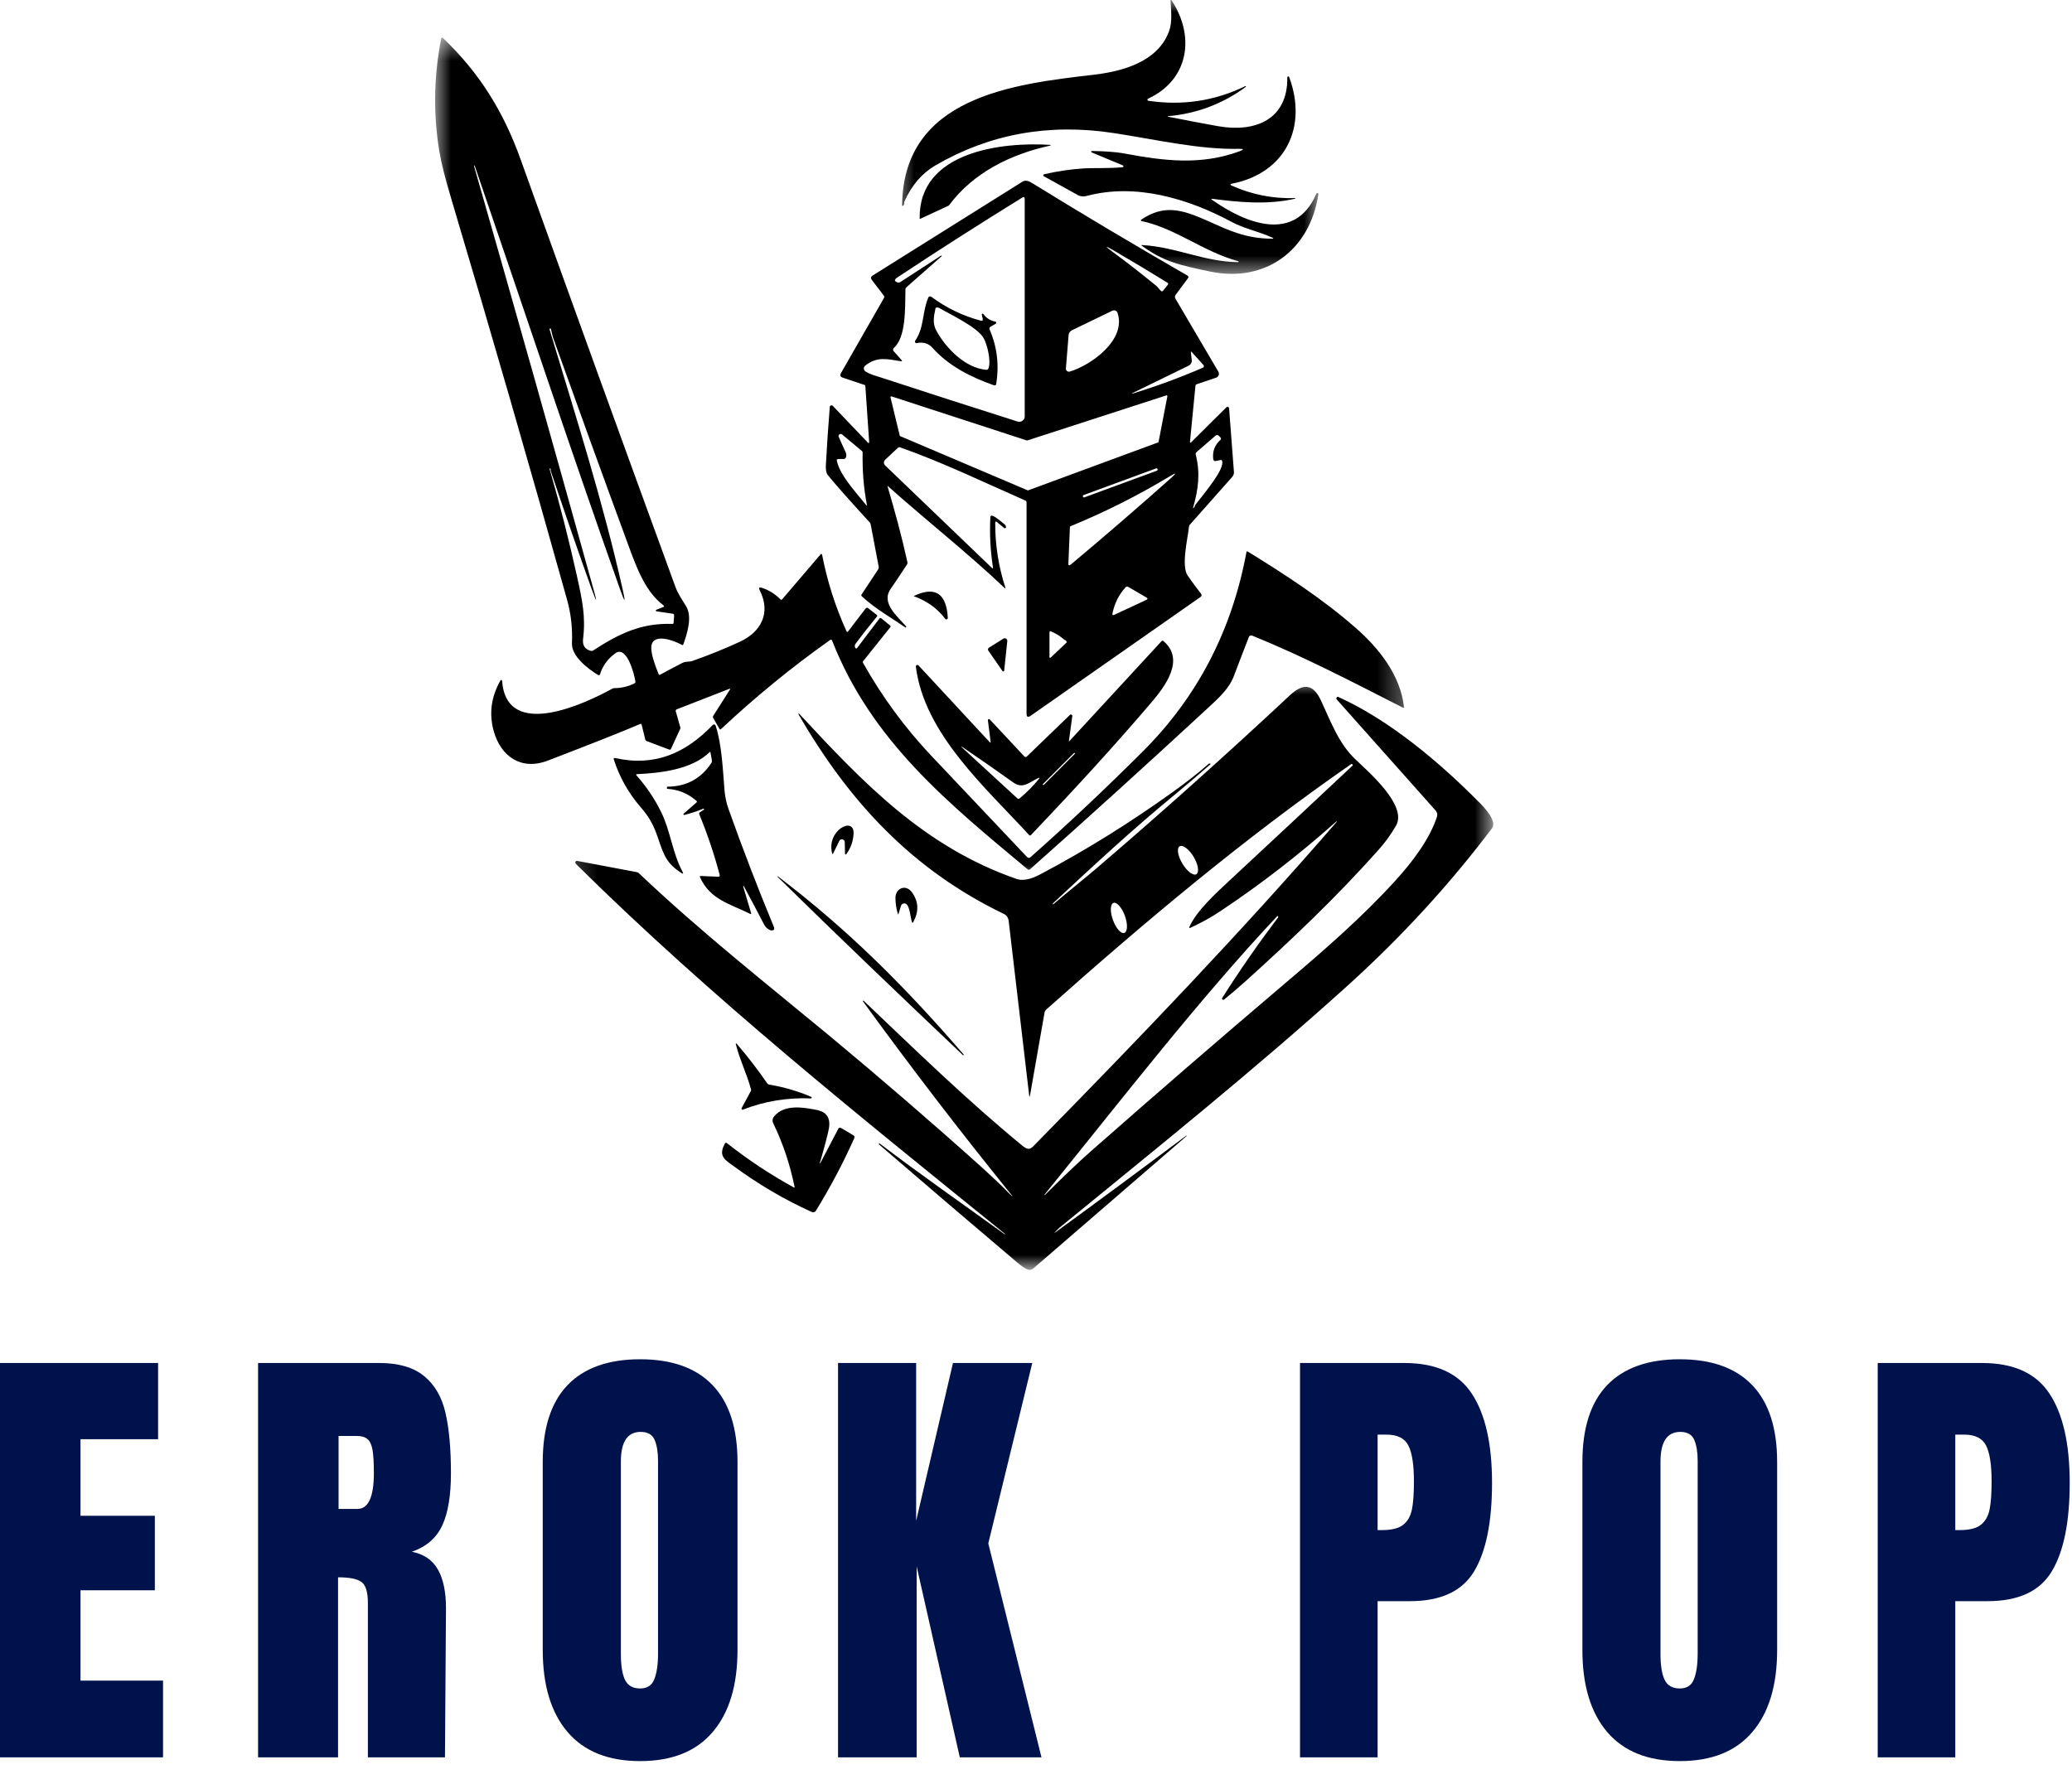
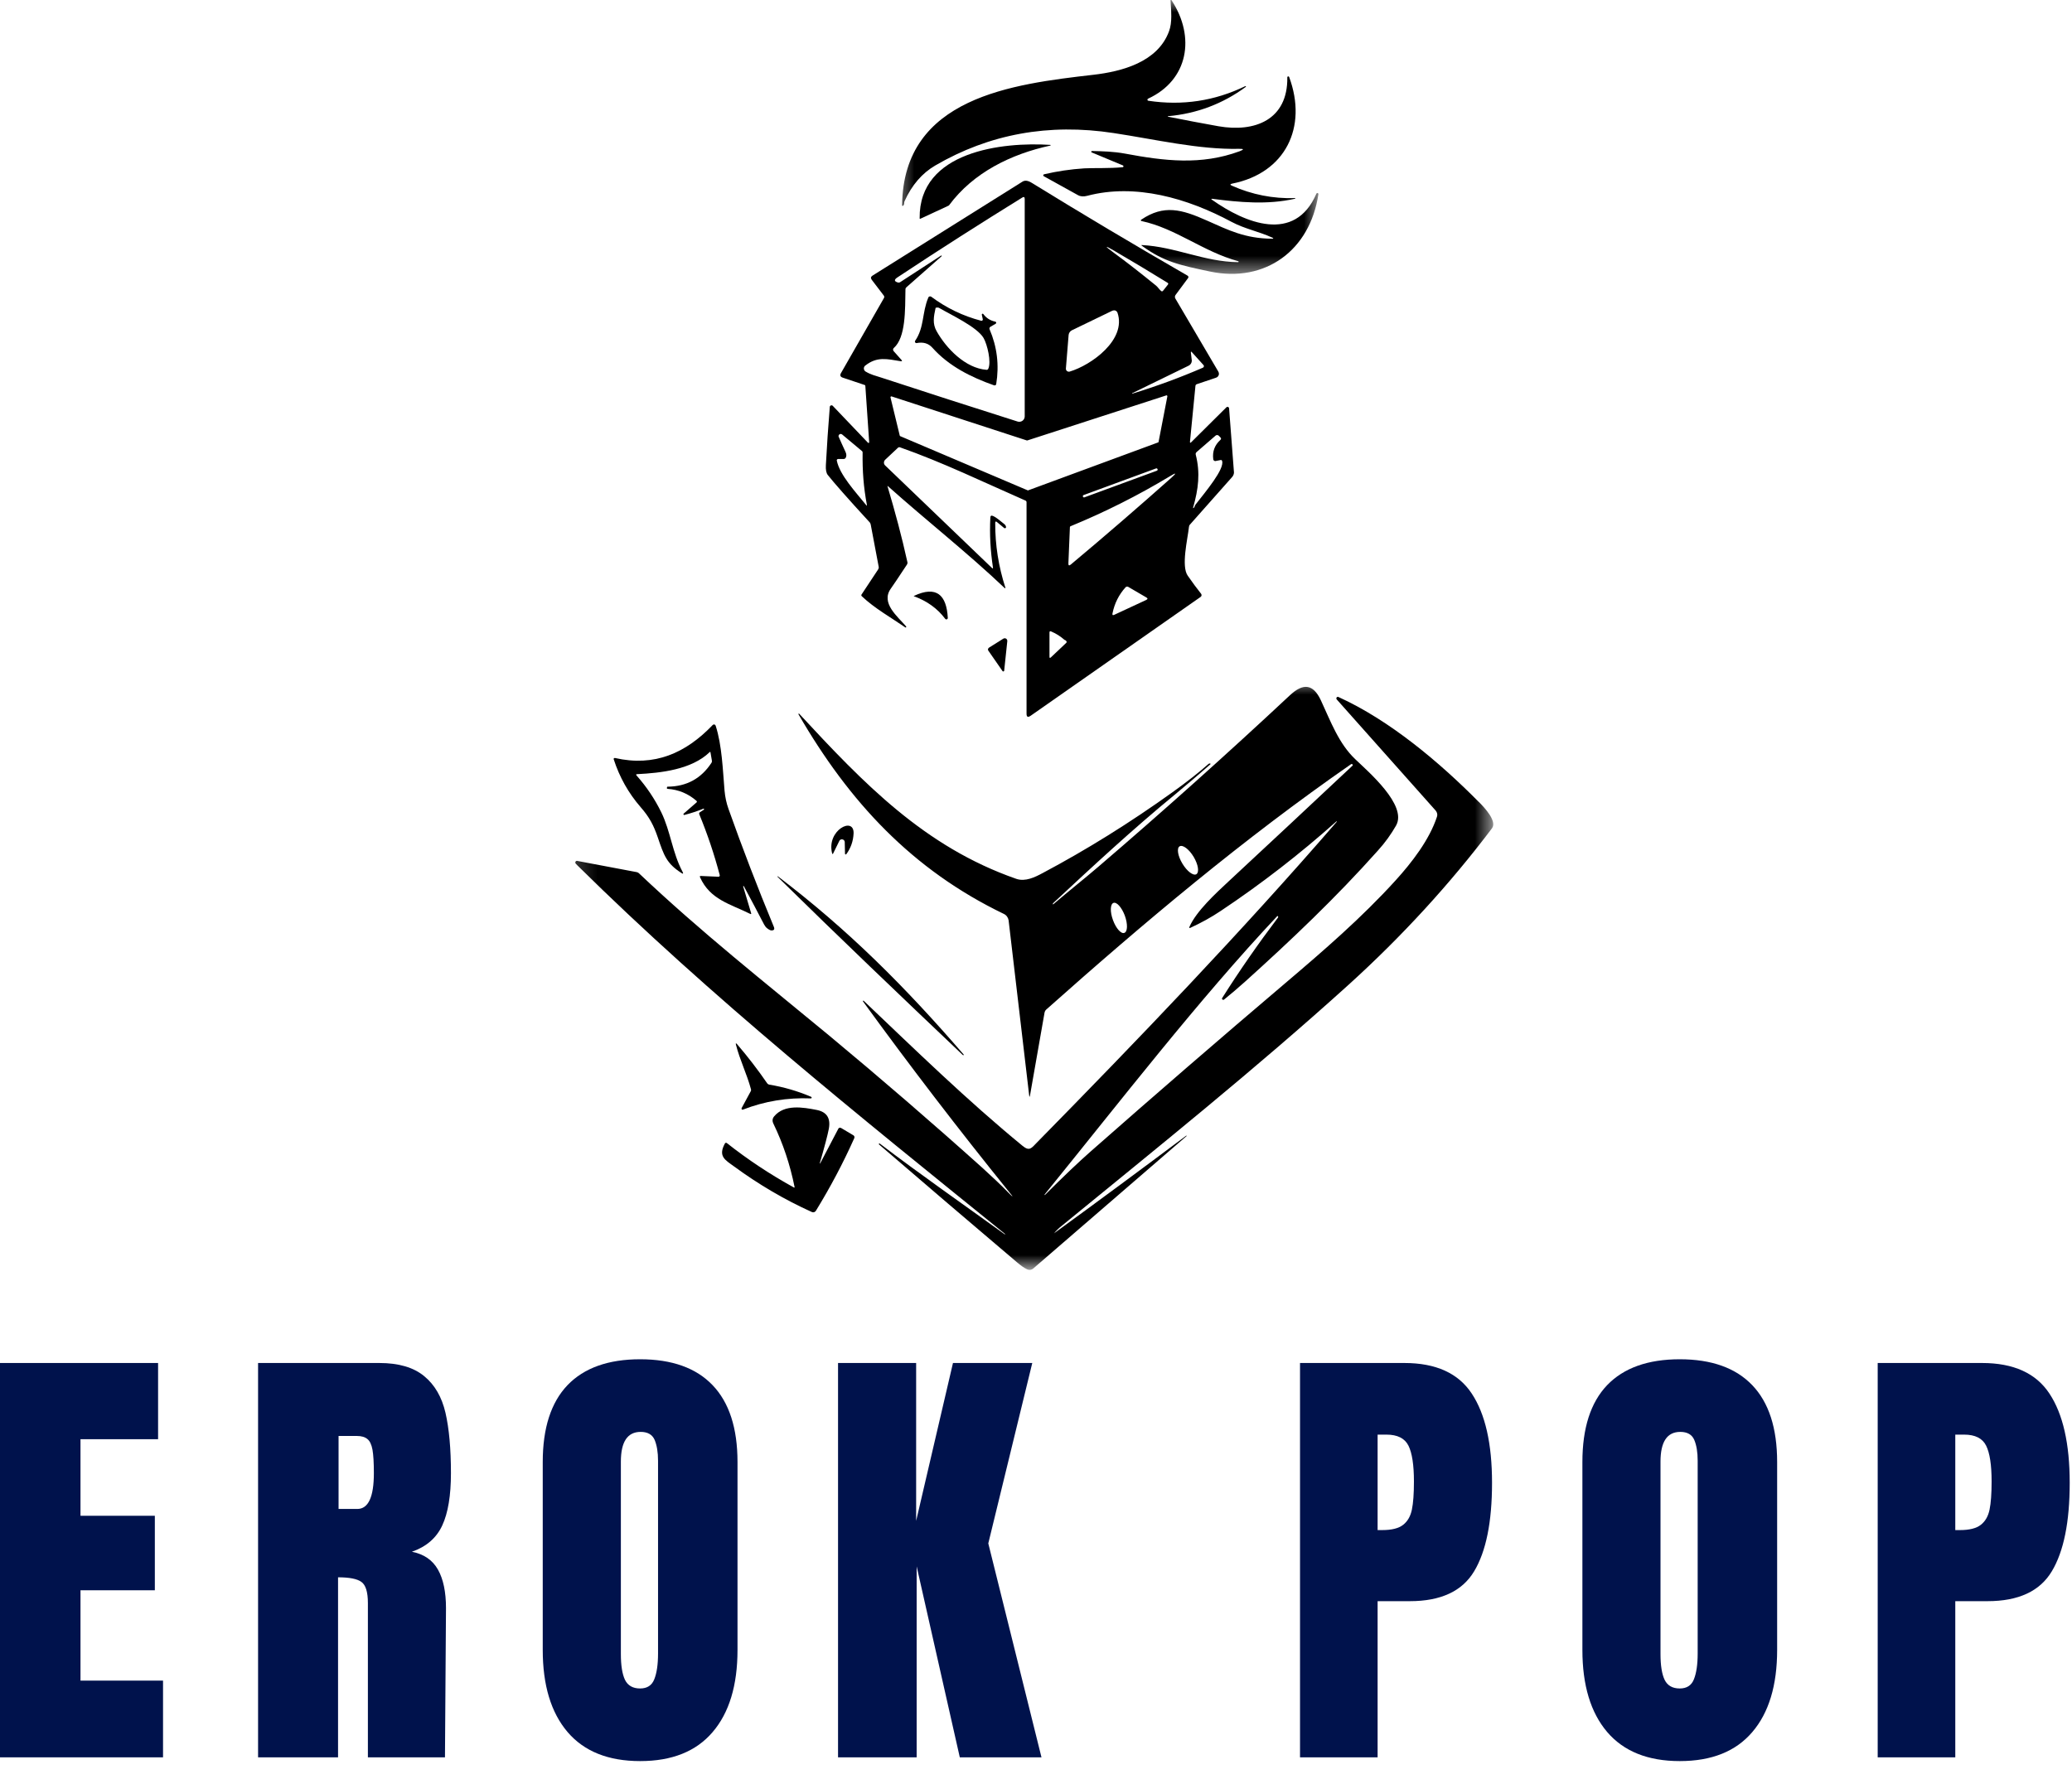
<svg xmlns="http://www.w3.org/2000/svg" width="85" height="73" viewBox="0 0 85 73" fill="none">
  <mask id="mask0_2_1935" style="mask-type:luminance" maskUnits="userSpaceOnUse" x="36" y="0" width="19" height="12">
    <path d="M36.657 0H54.118V11.349H36.657V0Z" fill="white" />
  </mask>
  <g mask="url(#mask0_2_1935)">
    <path fill-rule="evenodd" clip-rule="evenodd" d="M37.054 8.433C37.078 8.412 37.089 8.381 37.089 8.348C37.089 8.316 37.093 8.286 37.106 8.258C37.406 7.594 37.827 7.106 38.367 6.791C40.583 5.499 43.025 5.051 45.688 5.46C47.383 5.717 49.188 6.144 50.83 6.107C51.037 6.104 51.04 6.133 50.851 6.207C49.277 6.788 47.771 6.606 46.152 6.303C45.685 6.217 45.251 6.207 44.795 6.196C44.788 6.196 44.781 6.2 44.777 6.203C44.765 6.214 44.761 6.231 44.772 6.24C44.774 6.249 44.777 6.252 44.781 6.252L46.066 6.788L46.08 6.802C46.094 6.816 46.091 6.84 46.073 6.856C46.07 6.861 46.056 6.861 46.056 6.861C45.531 6.915 44.831 6.887 44.482 6.908C43.927 6.943 43.378 7.025 42.832 7.151C42.812 7.16 42.797 7.172 42.797 7.193C42.797 7.211 42.808 7.225 42.822 7.232C43.282 7.485 43.749 7.746 44.223 8.008C44.328 8.066 44.454 8.073 44.599 8.035C46.568 7.515 48.705 8.127 50.524 9.105C51.065 9.393 51.621 9.49 52.193 9.75C52.252 9.778 52.25 9.796 52.18 9.796C51.077 9.785 50.404 9.448 49.51 9.049C48.476 8.589 47.747 8.386 46.82 9.012C46.816 9.016 46.808 9.019 46.808 9.019C46.797 9.035 46.801 9.056 46.816 9.066C46.82 9.07 46.825 9.07 46.829 9.07C48.242 9.372 49.363 10.331 50.792 10.717C50.802 10.717 50.813 10.728 50.813 10.738C50.813 10.749 50.802 10.758 50.792 10.758H50.788C49.414 10.745 48.214 10.126 46.853 10.056C46.818 10.053 46.816 10.063 46.843 10.084C47.747 10.744 48.389 10.878 49.638 11.142C51.916 11.62 53.742 10.266 54.085 7.968V7.965C54.085 7.94 54.064 7.919 54.043 7.919C54.027 7.919 54.011 7.93 54.003 7.947C53.116 10.006 51.066 9.147 49.73 8.204C49.674 8.167 49.678 8.148 49.748 8.16C50.827 8.297 51.984 8.414 53.13 8.153L53.139 8.143C53.139 8.136 53.13 8.129 53.13 8.129H53.125C52.224 8.157 51.362 7.987 50.536 7.62C50.454 7.583 50.458 7.555 50.549 7.534C52.73 7.101 53.651 5.224 52.885 3.159C52.882 3.146 52.864 3.134 52.847 3.134C52.828 3.134 52.81 3.152 52.81 3.173C52.834 4.921 51.474 5.441 49.984 5.18C49.296 5.056 48.611 4.928 47.918 4.789C47.911 4.789 47.906 4.785 47.906 4.776C47.906 4.771 47.913 4.768 47.918 4.768C49.102 4.661 50.164 4.259 51.108 3.564C51.112 3.561 51.112 3.557 51.112 3.55C51.112 3.54 51.105 3.533 51.096 3.533H51.089C49.83 4.145 48.502 4.344 47.108 4.134C47.088 4.131 47.07 4.11 47.07 4.091C47.07 4.073 47.081 4.059 47.098 4.049C48.744 3.29 49.053 1.525 48.063 0.014C48.032 -0.035 48.02 -0.028 48.02 0.026C48.042 0.446 48.098 0.908 47.957 1.284C47.493 2.55 46.019 2.935 44.852 3.069C41.54 3.451 37.057 3.989 37.008 8.414C37.008 8.458 37.023 8.461 37.054 8.435V8.433Z" fill="black" />
  </g>
  <mask id="mask1_2_1935" style="mask-type:luminance" maskUnits="userSpaceOnUse" x="17" y="1" width="41" height="35">
    <path d="M17.767 1.499H57.7V35.974H17.767V1.499Z" fill="white" />
  </mask>
  <g mask="url(#mask1_2_1935)">
-     <path fill-rule="evenodd" clip-rule="evenodd" d="M26.323 29.737L26.473 30.352C26.48 30.377 26.498 30.396 26.519 30.405L27.454 30.758C27.489 30.769 27.512 30.758 27.526 30.727L27.904 29.908C27.914 29.891 27.914 29.872 27.911 29.852L27.722 29.186C27.711 29.154 27.729 29.121 27.759 29.107L29.922 28.264C29.959 28.252 29.966 28.257 29.946 28.292L29.261 29.371C29.242 29.399 29.242 29.429 29.257 29.46L29.513 29.905C29.534 29.938 29.553 29.942 29.581 29.915C30.991 28.595 32.479 27.374 34.053 26.262L34.056 26.256H34.06C34.088 26.241 34.119 26.25 34.135 26.281V26.285C35.748 30.4 38.906 32.964 42.164 35.676C42.177 35.685 42.191 35.688 42.206 35.688C42.224 35.688 42.241 35.681 42.25 35.673C44.719 33.48 47.159 31.265 49.576 29.03C49.971 28.663 50.421 28.264 50.617 27.741C50.823 27.199 51.026 26.664 51.233 26.138V26.132C51.254 26.085 51.309 26.061 51.36 26.078C53.459 26.926 55.526 28.005 57.546 29.034C57.585 29.051 57.602 29.041 57.595 29.001C57.445 27.694 56.562 26.587 55.601 25.753C54.256 24.572 52.71 23.57 51.191 22.634C51.161 22.613 51.14 22.62 51.133 22.659C50.535 25.879 49.115 28.609 46.874 30.842C45.372 32.341 43.84 33.787 42.271 35.176C42.255 35.19 42.231 35.2 42.206 35.2C42.178 35.2 42.156 35.19 42.135 35.169C40.793 33.751 39.481 32.365 38.201 31.007C37.112 29.852 36.181 28.584 35.407 27.203C35.389 27.175 35.394 27.147 35.415 27.122L36.517 25.744C36.542 25.713 36.542 25.686 36.51 25.662L36.16 25.377C36.125 25.349 36.097 25.352 36.075 25.384L35.163 26.587C35.136 26.62 35.111 26.62 35.09 26.587C35.078 26.566 35.069 26.545 35.066 26.522C35.062 26.491 35.072 26.452 35.1 26.412C35.379 26.036 35.667 25.669 35.97 25.305C35.994 25.277 35.991 25.247 35.959 25.223L35.613 24.955V24.952C35.581 24.931 35.539 24.934 35.519 24.962H35.515L34.791 25.91C34.767 25.942 34.745 25.938 34.724 25.9C34.272 24.899 33.938 23.859 33.728 22.776C33.717 22.72 33.693 22.718 33.656 22.755L32.082 24.597C32.061 24.618 32.043 24.618 32.022 24.6C31.804 24.378 31.549 24.215 31.253 24.119C31.143 24.086 31.115 24.119 31.167 24.223C31.638 25.151 31.218 25.935 30.349 26.334C29.714 26.629 29.06 26.89 28.4 27.122C28.276 27.166 28.138 27.128 28.003 27.197C27.701 27.351 27.39 27.516 27.08 27.685C27.052 27.699 27.027 27.692 27.019 27.661C26.828 27.201 26.728 26.853 26.718 26.612C26.692 25.919 27.64 26.276 27.967 26.458C28.002 26.479 28.024 26.468 28.035 26.433C28.191 25.994 28.406 25.319 28.152 24.887C27.998 24.627 27.813 24.371 27.711 24.09C25.578 18.253 23.46 12.407 21.363 6.557C20.665 4.6 19.678 2.996 18.173 1.562C18.169 1.558 18.162 1.555 18.162 1.555C18.141 1.541 18.11 1.551 18.101 1.572C18.098 1.579 18.098 1.583 18.098 1.585C17.795 3.139 17.77 4.68 18.022 6.205C18.098 6.669 18.262 7.323 18.517 8.171C20.144 13.633 21.725 19.102 23.257 24.588C23.423 25.176 23.491 25.777 23.463 26.389C23.441 26.942 24.142 27.454 24.539 27.699L24.542 27.703C24.567 27.712 24.598 27.703 24.612 27.675V27.671C24.728 27.309 24.943 27.021 25.244 26.806C25.718 26.461 26.029 27.696 26.066 27.963C26.073 28.002 26.055 28.025 26.025 28.042C25.767 28.17 25.492 28.236 25.2 28.236C25.168 28.236 25.135 28.247 25.107 28.264C24.032 28.857 20.777 30.409 20.597 27.937C20.597 27.92 20.583 27.902 20.562 27.902C20.548 27.902 20.539 27.909 20.53 27.922C20.149 28.59 20.056 29.28 20.252 29.992C20.541 31.04 21.384 31.631 22.477 31.208C24.325 30.499 25.588 29.997 26.268 29.705C26.295 29.695 26.312 29.705 26.323 29.737ZM24.336 26.692C24.308 26.709 24.278 26.715 24.243 26.709C23.997 26.646 23.885 26.482 23.92 26.211C24.03 25.303 23.892 24.644 23.659 23.598C23.335 22.136 22.965 20.69 22.549 19.254C22.541 19.226 22.549 19.219 22.576 19.229C22.592 19.24 22.599 19.254 22.592 19.273C22.585 19.287 22.589 19.305 22.592 19.319C23.187 21.096 23.745 22.708 24.266 24.154C24.49 24.777 24.514 24.766 24.334 24.133C22.744 18.411 21.12 12.646 19.456 6.845C19.448 6.824 19.448 6.81 19.451 6.796C19.458 6.775 19.465 6.775 19.472 6.796C21.466 12.599 23.421 18.504 25.447 24.21C25.639 24.753 25.67 24.742 25.543 24.182C24.738 20.601 23.621 17.082 22.545 13.519C22.541 13.509 22.545 13.498 22.552 13.488C22.576 13.472 22.59 13.477 22.601 13.505C22.641 13.643 22.659 13.787 22.708 13.911C23.724 16.749 24.752 19.59 25.794 22.418C26.144 23.376 26.496 24.287 27.209 24.833C27.255 24.868 27.251 24.896 27.199 24.913L26.928 25.02C26.914 25.023 26.903 25.038 26.903 25.05C26.903 25.067 26.917 25.085 26.935 25.085L27.598 25.183C27.633 25.186 27.655 25.216 27.655 25.251L27.633 25.553C27.633 25.587 27.615 25.601 27.584 25.601C26.295 25.557 25.38 26.01 24.336 26.69V26.692Z" fill="black" />
-   </g>
+     </g>
  <path fill-rule="evenodd" clip-rule="evenodd" d="M43.1 5.957C43.1 5.95 43.097 5.945 43.086 5.945C41.141 5.82 37.694 6.195 37.727 8.956C37.727 8.979 37.741 8.988 37.759 8.975L38.91 8.44C38.92 8.437 38.924 8.433 38.931 8.426C39.928 7.076 41.488 6.319 43.09 5.973C43.098 5.969 43.1 5.966 43.1 5.959V5.957Z" fill="black" />
  <path fill-rule="evenodd" clip-rule="evenodd" d="M35.676 21.43C35.7 21.457 35.713 21.491 35.72 21.526L36.047 23.257C36.054 23.292 36.047 23.327 36.028 23.359L35.347 24.389C35.326 24.417 35.33 24.445 35.356 24.467C35.874 24.961 36.557 25.342 37.138 25.744C37.142 25.748 37.148 25.751 37.154 25.751C37.168 25.748 37.178 25.734 37.178 25.716L37.171 25.702C36.815 25.289 36.125 24.744 36.542 24.156C36.643 24.018 36.862 23.686 37.208 23.163C37.225 23.131 37.234 23.102 37.225 23.067C36.993 22.012 36.717 20.991 36.409 19.955C36.404 19.938 36.409 19.936 36.421 19.945C38.002 21.358 39.686 22.678 41.217 24.132C41.22 24.135 41.224 24.139 41.229 24.139C41.241 24.139 41.246 24.128 41.246 24.118C41.246 24.118 41.246 24.114 41.243 24.111C40.965 23.252 40.823 22.365 40.827 21.457C40.827 21.393 40.855 21.382 40.902 21.424L41.194 21.667C41.194 21.667 41.203 21.674 41.208 21.674C41.236 21.681 41.264 21.667 41.271 21.643C41.274 21.636 41.274 21.631 41.271 21.627C41.266 21.578 41.239 21.536 41.197 21.503C41.047 21.389 40.898 21.244 40.737 21.172C40.664 21.141 40.627 21.165 40.627 21.244C40.592 21.926 40.631 22.607 40.734 23.283C40.741 23.331 40.727 23.338 40.692 23.304L36.309 19.096C36.279 19.065 36.262 19.028 36.262 18.986C36.262 18.941 36.279 18.901 36.309 18.869L36.836 18.374C36.864 18.35 36.892 18.343 36.925 18.357C38.651 18.962 40.379 19.799 42.066 20.539C42.094 20.55 42.112 20.578 42.112 20.608V29.284C42.112 29.42 42.166 29.448 42.28 29.37L49.255 24.492C49.279 24.474 49.291 24.452 49.291 24.42C49.291 24.403 49.286 24.382 49.276 24.368C49.09 24.133 48.907 23.887 48.726 23.624C48.447 23.233 48.721 22.122 48.774 21.625C48.777 21.587 48.789 21.552 48.817 21.524L50.55 19.569C50.596 19.514 50.622 19.448 50.622 19.376C50.622 19.369 50.622 19.362 50.619 19.355L50.421 16.755C50.421 16.748 50.421 16.741 50.416 16.734C50.4 16.7 50.362 16.685 50.33 16.7C50.323 16.704 50.318 16.709 50.311 16.713L48.87 18.143C48.833 18.183 48.812 18.177 48.817 18.122L49.041 15.833C49.045 15.798 49.066 15.775 49.094 15.765L49.884 15.499C49.956 15.478 50.005 15.41 50.005 15.338C50.005 15.306 49.993 15.275 49.98 15.249L48.216 12.248C48.19 12.202 48.193 12.141 48.228 12.099L48.735 11.415C48.747 11.405 48.753 11.389 48.753 11.371C48.753 11.347 48.739 11.322 48.716 11.31C46.57 10.072 44.436 8.804 42.318 7.498C42.168 7.405 42.04 7.391 41.941 7.456C39.887 8.745 37.839 10.028 35.797 11.307C35.721 11.354 35.711 11.412 35.763 11.482L36.255 12.127C36.279 12.159 36.283 12.195 36.262 12.23L34.499 15.31C34.45 15.399 34.471 15.459 34.567 15.494L35.468 15.796C35.489 15.802 35.499 15.819 35.499 15.836L35.657 18.147C35.657 18.164 35.643 18.177 35.629 18.177C35.622 18.177 35.617 18.171 35.608 18.168L34.158 16.648C34.147 16.637 34.126 16.631 34.111 16.631C34.076 16.631 34.044 16.659 34.041 16.692C33.976 17.51 33.92 18.308 33.88 19.084C33.869 19.273 33.896 19.408 33.955 19.486C34.203 19.799 34.773 20.45 35.674 21.43H35.676ZM48.947 20.821C49.16 20.074 49.246 19.408 49.053 18.656C49.043 18.614 49.057 18.579 49.088 18.549L49.865 17.876C49.881 17.862 49.905 17.851 49.926 17.851C49.954 17.851 49.982 17.862 49.998 17.879L50.064 17.947C50.101 17.984 50.099 18.019 50.064 18.051C49.827 18.266 49.73 18.532 49.772 18.848C49.779 18.888 49.812 18.92 49.861 18.92C49.861 18.92 49.868 18.92 49.872 18.916L50.068 18.878C50.099 18.867 50.124 18.881 50.134 18.913C50.243 19.243 49.463 20.169 49.034 20.718C49.029 20.721 49.02 20.753 48.996 20.807C48.992 20.821 48.985 20.831 48.971 20.838C48.949 20.859 48.936 20.852 48.949 20.821H48.947ZM43.733 26.386L43.111 26.974C43.072 27.01 43.053 27.002 43.053 26.949V25.956C43.053 25.905 43.076 25.887 43.125 25.912C43.331 25.998 43.509 26.115 43.667 26.255C43.695 26.262 43.719 26.276 43.74 26.3C43.765 26.33 43.765 26.358 43.733 26.386ZM47.019 24.619L45.709 25.228C45.648 25.256 45.624 25.235 45.638 25.17C45.72 24.761 45.898 24.403 46.175 24.097C46.191 24.079 46.215 24.07 46.236 24.07C46.252 24.07 46.264 24.072 46.28 24.079L47.023 24.513C47.091 24.55 47.088 24.585 47.019 24.619ZM48.05 19.607C46.692 20.814 45.321 22 43.929 23.164C43.857 23.222 43.826 23.206 43.829 23.114L43.891 21.629C43.891 21.615 43.901 21.601 43.915 21.594C45.328 21.013 46.689 20.329 47.999 19.539C48.259 19.38 48.277 19.401 48.05 19.607ZM47.49 19.271C47.49 19.289 47.479 19.308 47.458 19.315L44.485 20.408L44.471 20.412C44.45 20.412 44.434 20.399 44.424 20.378V20.375C44.42 20.368 44.42 20.361 44.42 20.361C44.42 20.342 44.433 20.321 44.454 20.314L47.425 19.221L47.437 19.217C47.458 19.217 47.479 19.229 47.486 19.247V19.25C47.49 19.259 47.49 19.264 47.49 19.271ZM48.761 15.006C48.842 14.967 48.892 14.885 48.892 14.799C48.892 14.789 48.892 14.778 48.889 14.771L48.854 14.472C48.847 14.423 48.864 14.415 48.898 14.455L49.37 14.978C49.37 14.978 49.373 14.978 49.377 14.985C49.398 15.016 49.389 15.062 49.356 15.081L49.346 15.088C48.408 15.494 47.444 15.849 46.451 16.153H46.444C46.444 16.153 46.441 16.151 46.441 16.144C46.441 16.139 46.441 16.136 46.444 16.136L48.76 15.006H48.761ZM45.743 10.31C46.467 10.733 47.184 11.162 47.896 11.602C47.931 11.623 47.934 11.65 47.91 11.681L47.714 11.928C47.689 11.959 47.661 11.963 47.632 11.94C47.553 11.873 47.5 11.783 47.429 11.723C46.799 11.211 46.222 10.759 45.701 10.378C45.285 10.072 45.298 10.049 45.745 10.31H45.743ZM43.726 15.125L43.838 13.746C43.847 13.664 43.894 13.593 43.969 13.554L45.639 12.746H45.652C45.724 12.716 45.809 12.75 45.837 12.823C45.841 12.83 45.844 12.834 45.844 12.834C46.218 13.939 44.777 14.981 43.877 15.249C43.866 15.249 43.857 15.252 43.847 15.252C43.78 15.252 43.726 15.198 43.726 15.135V15.125ZM42.124 18.073H42.144L47.843 16.225L47.854 16.221C47.871 16.221 47.889 16.239 47.889 16.255V16.263L47.528 18.133C47.525 18.147 47.518 18.155 47.507 18.155L42.18 20.12C42.18 20.12 42.173 20.123 42.17 20.123L42.159 20.12L36.933 17.898C36.923 17.895 36.916 17.888 36.912 17.878L36.531 16.307V16.296C36.531 16.279 36.545 16.265 36.566 16.265H36.573L42.124 18.073ZM35.513 15.249C35.466 15.221 35.438 15.168 35.438 15.118C35.438 15.074 35.459 15.028 35.496 15.001C35.987 14.616 36.389 14.733 36.949 14.822C37.012 14.829 37.019 14.812 36.977 14.764L36.654 14.401V14.397C36.627 14.362 36.631 14.311 36.666 14.28C37.163 13.843 37.129 12.713 37.145 11.87C37.145 11.838 37.159 11.809 37.184 11.788L38.625 10.516C38.625 10.516 38.632 10.513 38.635 10.506C38.635 10.493 38.628 10.488 38.614 10.485C38.614 10.485 38.607 10.485 38.604 10.488L36.923 11.581C36.898 11.595 36.876 11.599 36.848 11.595C36.678 11.55 36.669 11.478 36.816 11.382C38.523 10.25 40.232 9.161 41.937 8.106C42.002 8.064 42.037 8.085 42.037 8.162V17.085C42.037 17.208 41.937 17.307 41.815 17.307C41.79 17.307 41.769 17.304 41.745 17.297C39.835 16.692 37.962 16.087 36.125 15.485C35.903 15.413 35.727 15.375 35.513 15.247V15.249ZM34.38 18.834H34.609C34.644 18.834 34.67 18.817 34.691 18.789C34.733 18.717 34.73 18.631 34.681 18.532C34.581 18.315 34.488 18.115 34.41 17.933C34.403 17.923 34.399 17.909 34.399 17.895C34.399 17.848 34.44 17.806 34.488 17.806C34.508 17.806 34.529 17.813 34.546 17.827L35.351 18.5C35.379 18.518 35.391 18.549 35.387 18.584C35.377 19.329 35.426 19.988 35.562 20.714C35.569 20.753 35.559 20.758 35.536 20.728C35.099 20.188 34.445 19.486 34.328 18.899L34.326 18.895C34.326 18.864 34.345 18.838 34.377 18.834H34.38Z" fill="black" />
  <path fill-rule="evenodd" clip-rule="evenodd" d="M37.598 14.081C37.598 14.081 37.601 14.081 37.605 14.077C37.876 14.025 38.093 14.089 38.254 14.273C38.929 15.028 39.842 15.481 40.781 15.812H40.788C40.819 15.822 40.856 15.802 40.868 15.767V15.759C40.994 14.983 40.905 14.234 40.596 13.512C40.578 13.474 40.596 13.43 40.63 13.409L40.844 13.285C40.858 13.276 40.868 13.26 40.868 13.243C40.868 13.222 40.851 13.203 40.83 13.199C40.623 13.154 40.459 13.05 40.339 12.886C40.331 12.879 40.321 12.872 40.312 12.872C40.295 12.872 40.277 12.889 40.277 12.907V12.914L40.318 13.103V13.11C40.318 13.141 40.293 13.164 40.261 13.164L40.249 13.161C39.502 12.966 38.822 12.636 38.203 12.176C38.191 12.164 38.173 12.162 38.156 12.162C38.121 12.162 38.091 12.18 38.081 12.214C37.822 12.825 37.922 13.433 37.544 13.981C37.537 13.993 37.533 14.004 37.533 14.018C37.533 14.049 37.559 14.079 37.598 14.079V14.081ZM38.376 12.65C38.381 12.632 38.39 12.622 38.411 12.622H38.439C38.446 12.618 38.453 12.618 38.46 12.618C38.485 12.618 38.509 12.625 38.528 12.636C39.002 12.914 40.087 13.416 40.351 13.872C40.501 14.135 40.674 14.85 40.543 15.13C40.529 15.161 40.499 15.179 40.468 15.175C39.599 15.107 38.82 14.296 38.423 13.591C38.245 13.278 38.306 12.982 38.378 12.65H38.376Z" fill="black" />
  <path fill-rule="evenodd" clip-rule="evenodd" d="M38.775 25.392C38.787 25.405 38.803 25.417 38.82 25.417C38.855 25.417 38.882 25.389 38.882 25.358V25.354C38.831 24.42 38.425 24.014 37.489 24.453C37.486 24.453 37.486 24.46 37.486 24.46C37.486 24.46 37.486 24.464 37.489 24.464C38.035 24.663 38.462 24.973 38.775 25.392Z" fill="black" />
  <path fill-rule="evenodd" clip-rule="evenodd" d="M41.124 27.533C41.127 27.54 41.131 27.544 41.138 27.547C41.155 27.558 41.178 27.551 41.194 27.533C41.195 27.526 41.195 27.523 41.195 27.516L41.323 26.305C41.323 26.295 41.323 26.283 41.32 26.27C41.306 26.213 41.251 26.18 41.195 26.192C41.181 26.195 41.171 26.199 41.16 26.206L40.569 26.577C40.547 26.594 40.529 26.622 40.529 26.652C40.529 26.669 40.536 26.687 40.547 26.701L41.124 27.533Z" fill="black" />
-   <path fill-rule="evenodd" clip-rule="evenodd" d="M42.292 34.265C44.214 32.25 45.87 30.428 47.259 28.793C47.792 28.163 48.634 27.059 47.721 26.3C47.712 26.293 47.7 26.29 47.689 26.29C47.677 26.29 47.665 26.297 47.654 26.305L43.859 30.421C43.849 30.435 43.845 30.431 43.849 30.414L43.989 29.382V29.377C43.989 29.345 43.966 29.317 43.934 29.317C43.917 29.317 43.903 29.324 43.892 29.335L42.122 31.043C42.096 31.071 42.051 31.068 42.023 31.04L40.603 29.52C40.592 29.513 40.582 29.506 40.568 29.506C40.545 29.506 40.527 29.527 40.527 29.552V29.558L40.638 30.435C40.641 30.477 40.631 30.484 40.599 30.452L37.678 27.302C37.671 27.299 37.661 27.294 37.654 27.29C37.619 27.276 37.586 27.294 37.575 27.327C37.572 27.337 37.568 27.348 37.572 27.355C37.914 30.113 40.452 32.336 42.219 34.265C42.243 34.291 42.268 34.291 42.29 34.265H42.292ZM42.787 32.171L44.057 30.9C44.06 30.893 44.067 30.893 44.072 30.893C44.08 30.893 44.087 30.893 44.09 30.9C44.093 30.903 44.097 30.909 44.097 30.916C44.097 30.923 44.093 30.93 44.09 30.933L42.822 32.205C42.819 32.212 42.812 32.212 42.804 32.212C42.797 32.212 42.791 32.212 42.787 32.205C42.787 32.205 42.776 32.194 42.776 32.189C42.776 32.182 42.783 32.175 42.787 32.171ZM41.739 32.763L39.525 30.727C39.391 30.606 39.398 30.597 39.546 30.699C40.188 31.133 40.86 31.603 41.565 32.105C41.968 32.394 42.22 32.094 42.588 31.93C42.651 31.902 42.661 31.913 42.616 31.967C42.38 32.257 42.114 32.521 41.825 32.763C41.797 32.785 41.771 32.785 41.739 32.763Z" fill="black" />
  <mask id="mask2_2_1935" style="mask-type:luminance" maskUnits="userSpaceOnUse" x="23" y="27" width="39" height="26">
    <path d="M23.225 27.915H61.282V52.013H23.225V27.915Z" fill="white" />
  </mask>
  <g mask="url(#mask2_2_1935)">
    <path fill-rule="evenodd" clip-rule="evenodd" d="M60.664 32.906C59.054 31.278 57.007 29.552 54.907 28.6C54.9 28.597 54.893 28.593 54.883 28.593C54.847 28.593 54.821 28.625 54.821 28.654C54.821 28.672 54.828 28.686 54.837 28.7L58.898 33.263C58.956 33.333 58.98 33.429 58.949 33.514C58.639 34.459 57.919 35.391 57.251 36.126C55.865 37.653 54.295 39.011 52.724 40.344C50.04 42.623 47.373 44.93 44.733 47.256C44.237 47.693 43.616 48.284 42.869 49.031C42.857 49.043 42.85 49.04 42.85 49.026C42.85 49.019 42.853 49.015 42.86 49.005C45.98 45.161 49.157 41.038 52.395 37.593C52.406 37.583 52.415 37.583 52.423 37.596C52.429 37.603 52.432 37.611 52.436 37.621C52.436 37.632 52.432 37.645 52.42 37.66C51.619 38.721 50.855 39.818 50.138 40.951C50.134 40.958 50.129 40.968 50.129 40.975C50.129 41.003 50.153 41.026 50.181 41.026C50.192 41.026 50.206 41.024 50.213 41.017C50.495 40.79 50.779 40.545 51.072 40.285C52.973 38.572 54.816 36.82 56.52 34.908C56.824 34.574 57.07 34.228 57.273 33.871C57.74 33.035 56.117 31.654 55.6 31.155C54.919 30.51 54.592 29.609 54.186 28.735C53.866 28.053 53.455 28.025 52.911 28.534C50.344 30.933 47.728 33.277 45.061 35.562C44.513 36.033 43.829 36.575 43.224 37.093C43.193 37.119 43.184 37.112 43.193 37.079C43.196 37.068 43.205 37.054 43.217 37.047C44.851 35.524 46.489 34.006 48.216 32.589C48.7 32.187 49.178 31.781 49.651 31.365C49.666 31.351 49.666 31.337 49.648 31.332C49.638 31.328 49.632 31.328 49.62 31.328C49.608 31.328 49.594 31.335 49.576 31.348C49.167 31.71 48.676 32.094 48.105 32.504C46.353 33.761 44.574 34.868 42.776 35.823C42.455 35.996 42.059 36.19 41.689 36.061C37.914 34.744 35.422 32.133 32.785 29.287C32.785 29.282 32.773 29.279 32.773 29.279C32.766 29.279 32.755 29.287 32.755 29.296V29.307C34.835 32.902 37.416 35.687 41.183 37.502C41.286 37.549 41.358 37.651 41.376 37.763L42.219 44.94C42.229 45.026 42.238 45.026 42.255 44.944L42.85 41.554C42.86 41.502 42.885 41.455 42.925 41.421C46.941 37.847 51 34.429 55.426 31.356C55.444 31.346 55.461 31.349 55.482 31.363C55.489 31.37 55.496 31.381 55.496 31.391C55.496 31.405 55.488 31.414 55.482 31.419C53.791 33.007 52.096 34.592 50.398 36.169C49.886 36.647 49.078 37.385 48.796 38.029C48.775 38.076 48.789 38.09 48.837 38.069C49.27 37.869 49.687 37.642 50.085 37.374C51.748 36.264 53.33 35.038 54.825 33.703C54.834 33.693 54.839 33.696 54.839 33.707C54.839 33.714 54.839 33.721 54.828 33.731C50.909 38.258 46.731 42.612 42.533 46.887C42.313 47.112 42.234 47.254 41.946 47.016C39.676 45.154 37.556 43.086 35.428 41.063C35.428 41.063 35.424 41.059 35.417 41.059C35.407 41.059 35.4 41.066 35.4 41.08C35.4 41.08 35.403 41.087 35.403 41.091C37.336 43.751 39.336 46.36 41.405 48.921C41.591 49.148 41.584 49.159 41.374 48.945C41.085 48.646 40.73 48.312 40.316 47.934C38.248 46.077 36.143 44.26 34.004 42.483C31.375 40.307 28.766 38.254 26.206 35.828C26.181 35.807 26.153 35.793 26.12 35.786L23.682 35.326L23.67 35.323C23.631 35.323 23.6 35.354 23.6 35.391C23.6 35.405 23.607 35.419 23.614 35.433C23.631 35.452 23.654 35.477 23.685 35.508C29.186 40.939 35.228 45.776 41.23 50.633C41.244 50.643 41.241 50.649 41.227 50.649C41.22 50.649 41.213 50.645 41.206 50.64C39.501 49.405 37.766 48.202 36.089 46.923C36.082 46.92 36.075 46.916 36.068 46.92C36.061 46.927 36.054 46.934 36.054 46.944C36.05 46.948 36.05 46.955 36.057 46.957C37.944 48.583 39.838 50.199 41.739 51.812C41.881 51.932 42.007 52.022 42.121 52.076C42.22 52.127 42.313 52.116 42.399 52.041L48.679 46.614V46.61L48.676 46.603C48.672 46.596 48.662 46.6 48.662 46.6C46.86 47.95 45.057 49.285 43.245 50.603C43.236 50.61 43.236 50.61 43.245 50.6C43.334 50.495 43.438 50.393 43.551 50.304C47.518 47.06 51.512 43.856 55.337 40.395C57.516 38.419 59.473 36.283 61.205 33.99C61.425 33.695 60.899 33.139 60.666 32.904L60.664 32.906ZM46.124 38.279C45.991 38.331 45.781 38.093 45.657 37.752C45.533 37.413 45.543 37.1 45.678 37.049C45.811 37 46.021 37.238 46.145 37.574C46.269 37.918 46.259 38.231 46.124 38.279ZM49.081 35.872L49.074 35.876L49.076 35.874C48.947 35.942 48.695 35.751 48.508 35.44C48.315 35.123 48.266 34.803 48.391 34.728C48.52 34.65 48.779 34.845 48.968 35.16C49.155 35.477 49.207 35.79 49.076 35.874C49.078 35.874 49.08 35.874 49.081 35.872Z" fill="black" />
  </g>
  <path fill-rule="evenodd" clip-rule="evenodd" d="M30.515 36.364C30.795 36.883 31.073 37.409 31.344 37.932C31.379 37.997 31.417 38.048 31.465 38.086C31.538 38.144 31.596 38.175 31.646 38.179C31.753 38.179 31.785 38.133 31.748 38.037C31.069 36.395 30.45 34.782 29.887 33.198C29.801 32.958 29.747 32.706 29.723 32.442C29.651 31.594 29.619 30.585 29.359 29.779C29.347 29.747 29.32 29.726 29.289 29.726C29.27 29.726 29.249 29.737 29.235 29.751C28.131 30.905 26.851 31.472 25.23 31.103H25.219C25.195 31.103 25.174 31.119 25.174 31.143C25.174 31.15 25.174 31.154 25.177 31.157C25.412 31.884 25.779 32.542 26.284 33.123C26.645 33.535 26.818 33.875 26.982 34.354C27.237 35.109 27.349 35.43 27.948 35.818C28.024 35.87 28.042 35.853 28 35.771C27.58 34.984 27.509 34.113 27.127 33.329C26.861 32.787 26.526 32.285 26.113 31.82C26.085 31.787 26.092 31.766 26.137 31.766C27.117 31.717 28.367 31.58 29.11 30.865C29.131 30.844 29.145 30.847 29.147 30.877L29.205 31.215C29.21 31.246 29.205 31.269 29.189 31.297C28.766 31.946 28.168 32.273 27.388 32.28C27.377 32.28 27.37 32.283 27.367 32.292C27.363 32.304 27.363 32.309 27.36 32.32C27.349 32.348 27.363 32.365 27.391 32.369C27.839 32.402 28.229 32.565 28.567 32.857C28.598 32.885 28.598 32.908 28.567 32.932L28.045 33.387C28.042 33.394 28.042 33.397 28.037 33.399C28.033 33.417 28.042 33.434 28.054 33.438C28.061 33.441 28.072 33.441 28.072 33.441C28.343 33.371 28.61 33.285 28.866 33.179C28.871 33.177 28.873 33.179 28.873 33.182C28.876 33.191 28.88 33.196 28.883 33.207C28.887 33.214 28.883 33.221 28.876 33.224L28.719 33.324C28.68 33.348 28.673 33.375 28.687 33.413C29.023 34.228 29.303 35.061 29.527 35.912V35.923C29.527 35.951 29.506 35.975 29.478 35.975H29.471L28.752 35.944C28.715 35.94 28.7 35.959 28.717 35.995C29.126 36.913 29.952 37.091 30.77 37.497C30.811 37.518 30.828 37.507 30.811 37.46L30.487 36.374C30.487 36.362 30.494 36.356 30.501 36.356C30.508 36.356 30.515 36.364 30.515 36.364Z" fill="black" />
  <path fill-rule="evenodd" clip-rule="evenodd" d="M34.182 35.013L34.434 34.501C34.452 34.462 34.495 34.44 34.537 34.44C34.599 34.44 34.651 34.487 34.654 34.548L34.665 35.034C34.665 35.05 34.679 35.061 34.693 35.061C34.703 35.061 34.711 35.057 34.718 35.05C34.903 34.8 35.003 34.513 35.017 34.195C35.039 33.483 33.899 34.071 34.135 35.01C34.147 35.054 34.163 35.054 34.184 35.013H34.182Z" fill="black" />
  <path fill-rule="evenodd" clip-rule="evenodd" d="M31.902 35.958C31.902 35.958 31.902 35.961 31.896 35.961C31.895 35.972 31.896 35.979 31.905 35.986C34.404 38.441 36.947 40.87 39.49 43.284C39.504 43.296 39.515 43.3 39.525 43.296C39.543 43.293 39.546 43.284 39.532 43.27C37.126 40.486 34.807 38.161 31.909 35.958C31.909 35.958 31.905 35.958 31.902 35.958Z" fill="black" />
-   <path fill-rule="evenodd" clip-rule="evenodd" d="M36.862 37.492L36.961 37.172C36.977 37.11 37.033 37.068 37.098 37.068C37.133 37.068 37.168 37.082 37.192 37.107C37.325 37.226 37.346 37.642 37.411 37.831C37.425 37.873 37.446 37.873 37.467 37.834C37.703 37.395 37.684 36.99 37.409 36.612C37.157 36.264 36.727 36.447 36.734 36.858C36.737 37.072 36.769 37.285 36.83 37.492C36.841 37.53 36.851 37.53 36.862 37.492Z" fill="black" />
  <path fill-rule="evenodd" clip-rule="evenodd" d="M30.424 45.474C30.424 45.474 30.42 45.484 30.42 45.489C30.42 45.514 30.436 45.535 30.461 45.535C30.468 45.535 30.471 45.535 30.478 45.531C31.375 45.183 32.3 45.033 33.262 45.071C33.282 45.071 33.297 45.057 33.297 45.04C33.297 45.026 33.289 45.015 33.28 45.008C32.725 44.771 32.155 44.604 31.564 44.507C31.522 44.499 31.487 44.475 31.468 44.445C31.087 43.891 30.677 43.359 30.24 42.85C30.189 42.791 30.172 42.798 30.193 42.873C30.35 43.496 30.636 44.057 30.807 44.695C30.817 44.727 30.814 44.753 30.796 44.781L30.422 45.472L30.424 45.474Z" fill="black" />
  <path fill-rule="evenodd" clip-rule="evenodd" d="M35.004 46.582L34.501 46.283H34.497C34.459 46.264 34.415 46.275 34.391 46.311V46.315L33.647 47.735C33.647 47.742 33.644 47.742 33.64 47.742C33.633 47.742 33.63 47.731 33.63 47.731C33.829 47.044 33.953 46.572 34.002 46.315C34.081 45.885 33.918 45.631 33.516 45.547C32.935 45.432 32.18 45.304 31.76 45.806C31.685 45.895 31.674 45.995 31.725 46.102C32.124 46.925 32.412 47.793 32.594 48.697C32.601 48.732 32.591 48.741 32.558 48.721C31.592 48.188 30.677 47.583 29.812 46.899C29.805 46.895 29.794 46.892 29.784 46.892C29.766 46.892 29.752 46.899 29.742 46.913C29.443 47.455 29.752 47.597 30.121 47.868C31.122 48.601 32.183 49.227 33.303 49.732C33.32 49.737 33.338 49.745 33.359 49.745C33.404 49.745 33.448 49.72 33.472 49.68C34.06 48.721 34.586 47.73 35.043 46.707C35.05 46.693 35.053 46.679 35.053 46.665C35.053 46.631 35.036 46.6 35.004 46.582Z" fill="black" />
  <path d="M0 72.109V55.928H6.485V59.055H3.302V62.197H6.352V65.254H3.302V68.961H6.688V72.109H0Z" fill="#00124C" />
  <path d="M10.587 55.928H15.561C16.353 55.928 16.967 56.108 17.401 56.467C17.834 56.822 18.125 57.324 18.275 57.971C18.424 58.62 18.499 59.445 18.499 60.448C18.499 61.367 18.38 62.083 18.142 62.595C17.904 63.109 17.488 63.468 16.897 63.673C17.39 63.77 17.747 64.015 17.967 64.407C18.186 64.795 18.296 65.322 18.296 65.988L18.254 72.109H15.092V65.778C15.092 65.327 15.003 65.037 14.826 64.911C14.653 64.785 14.333 64.722 13.868 64.722V72.109H10.587V55.928ZM14.658 61.917C15.11 61.917 15.337 61.427 15.337 60.448C15.337 60.019 15.318 59.699 15.281 59.489C15.242 59.276 15.173 59.129 15.071 59.048C14.973 58.965 14.828 58.922 14.637 58.922H13.889V61.917H14.658Z" fill="#00124C" />
  <path d="M26.26 72.263C24.954 72.263 23.96 71.865 23.28 71.067C22.603 70.269 22.265 69.148 22.265 67.702V59.993C22.265 58.599 22.603 57.548 23.28 56.838C23.96 56.13 24.954 55.775 26.26 55.775C27.565 55.775 28.556 56.13 29.233 56.838C29.913 57.548 30.255 58.599 30.255 59.993V67.702C30.255 69.157 29.913 70.282 29.233 71.074C28.556 71.868 27.565 72.263 26.26 72.263ZM26.26 69.283C26.549 69.283 26.743 69.157 26.841 68.905C26.942 68.653 26.995 68.302 26.995 67.849V59.937C26.995 59.587 26.947 59.304 26.855 59.083C26.76 58.865 26.57 58.755 26.281 58.755C25.739 58.755 25.47 59.164 25.47 59.979V67.87C25.47 68.337 25.526 68.689 25.637 68.926C25.753 69.164 25.961 69.283 26.26 69.283Z" fill="#00124C" />
  <path d="M34.379 72.109V55.928H37.583V62.406L39.094 55.928H42.347L40.543 63.33L42.725 72.109H39.374L37.604 64.274V72.109H34.379Z" fill="#00124C" />
  <path d="M53.331 55.928H57.612C58.903 55.928 59.824 56.346 60.375 57.181C60.93 58.017 61.208 59.237 61.208 60.846C61.208 62.452 60.963 63.662 60.473 64.477C59.983 65.294 59.104 65.701 57.836 65.701H56.514V72.109H53.331V55.928ZM56.703 62.784C57.094 62.784 57.381 62.712 57.563 62.567C57.745 62.424 57.864 62.216 57.92 61.945C57.976 61.675 58.004 61.291 58.004 60.79C58.004 60.11 57.928 59.62 57.78 59.321C57.629 59.019 57.329 58.867 56.877 58.867H56.514V62.784H56.703Z" fill="#00124C" />
  <path d="M68.909 72.263C67.603 72.263 66.61 71.865 65.929 71.067C65.252 70.269 64.915 69.148 64.915 67.702V59.993C64.915 58.599 65.252 57.548 65.929 56.838C66.61 56.13 67.603 55.775 68.909 55.775C70.214 55.775 71.206 56.13 71.883 56.838C72.563 57.548 72.904 58.599 72.904 59.993V67.702C72.904 69.157 72.563 70.282 71.883 71.074C71.206 71.868 70.214 72.263 68.909 72.263ZM68.909 69.283C69.198 69.283 69.392 69.157 69.49 68.905C69.591 68.653 69.644 68.302 69.644 67.849V59.937C69.644 59.587 69.597 59.304 69.504 59.083C69.41 58.865 69.219 58.755 68.93 58.755C68.388 58.755 68.119 59.164 68.119 59.979V67.87C68.119 68.337 68.175 68.689 68.287 68.926C68.402 69.164 68.61 69.283 68.909 69.283Z" fill="#00124C" />
  <path d="M77.029 55.928H81.31C82.601 55.928 83.522 56.346 84.073 57.181C84.628 58.017 84.906 59.237 84.906 60.846C84.906 62.452 84.661 63.662 84.171 64.477C83.682 65.294 82.802 65.701 81.534 65.701H80.212V72.109H77.029V55.928ZM80.401 62.784C80.793 62.784 81.079 62.712 81.261 62.567C81.443 62.424 81.562 62.216 81.618 61.945C81.674 61.675 81.702 61.291 81.702 60.79C81.702 60.11 81.627 59.62 81.478 59.321C81.328 59.019 81.027 58.867 80.576 58.867H80.212V62.784H80.401Z" fill="#00124C" />
</svg>